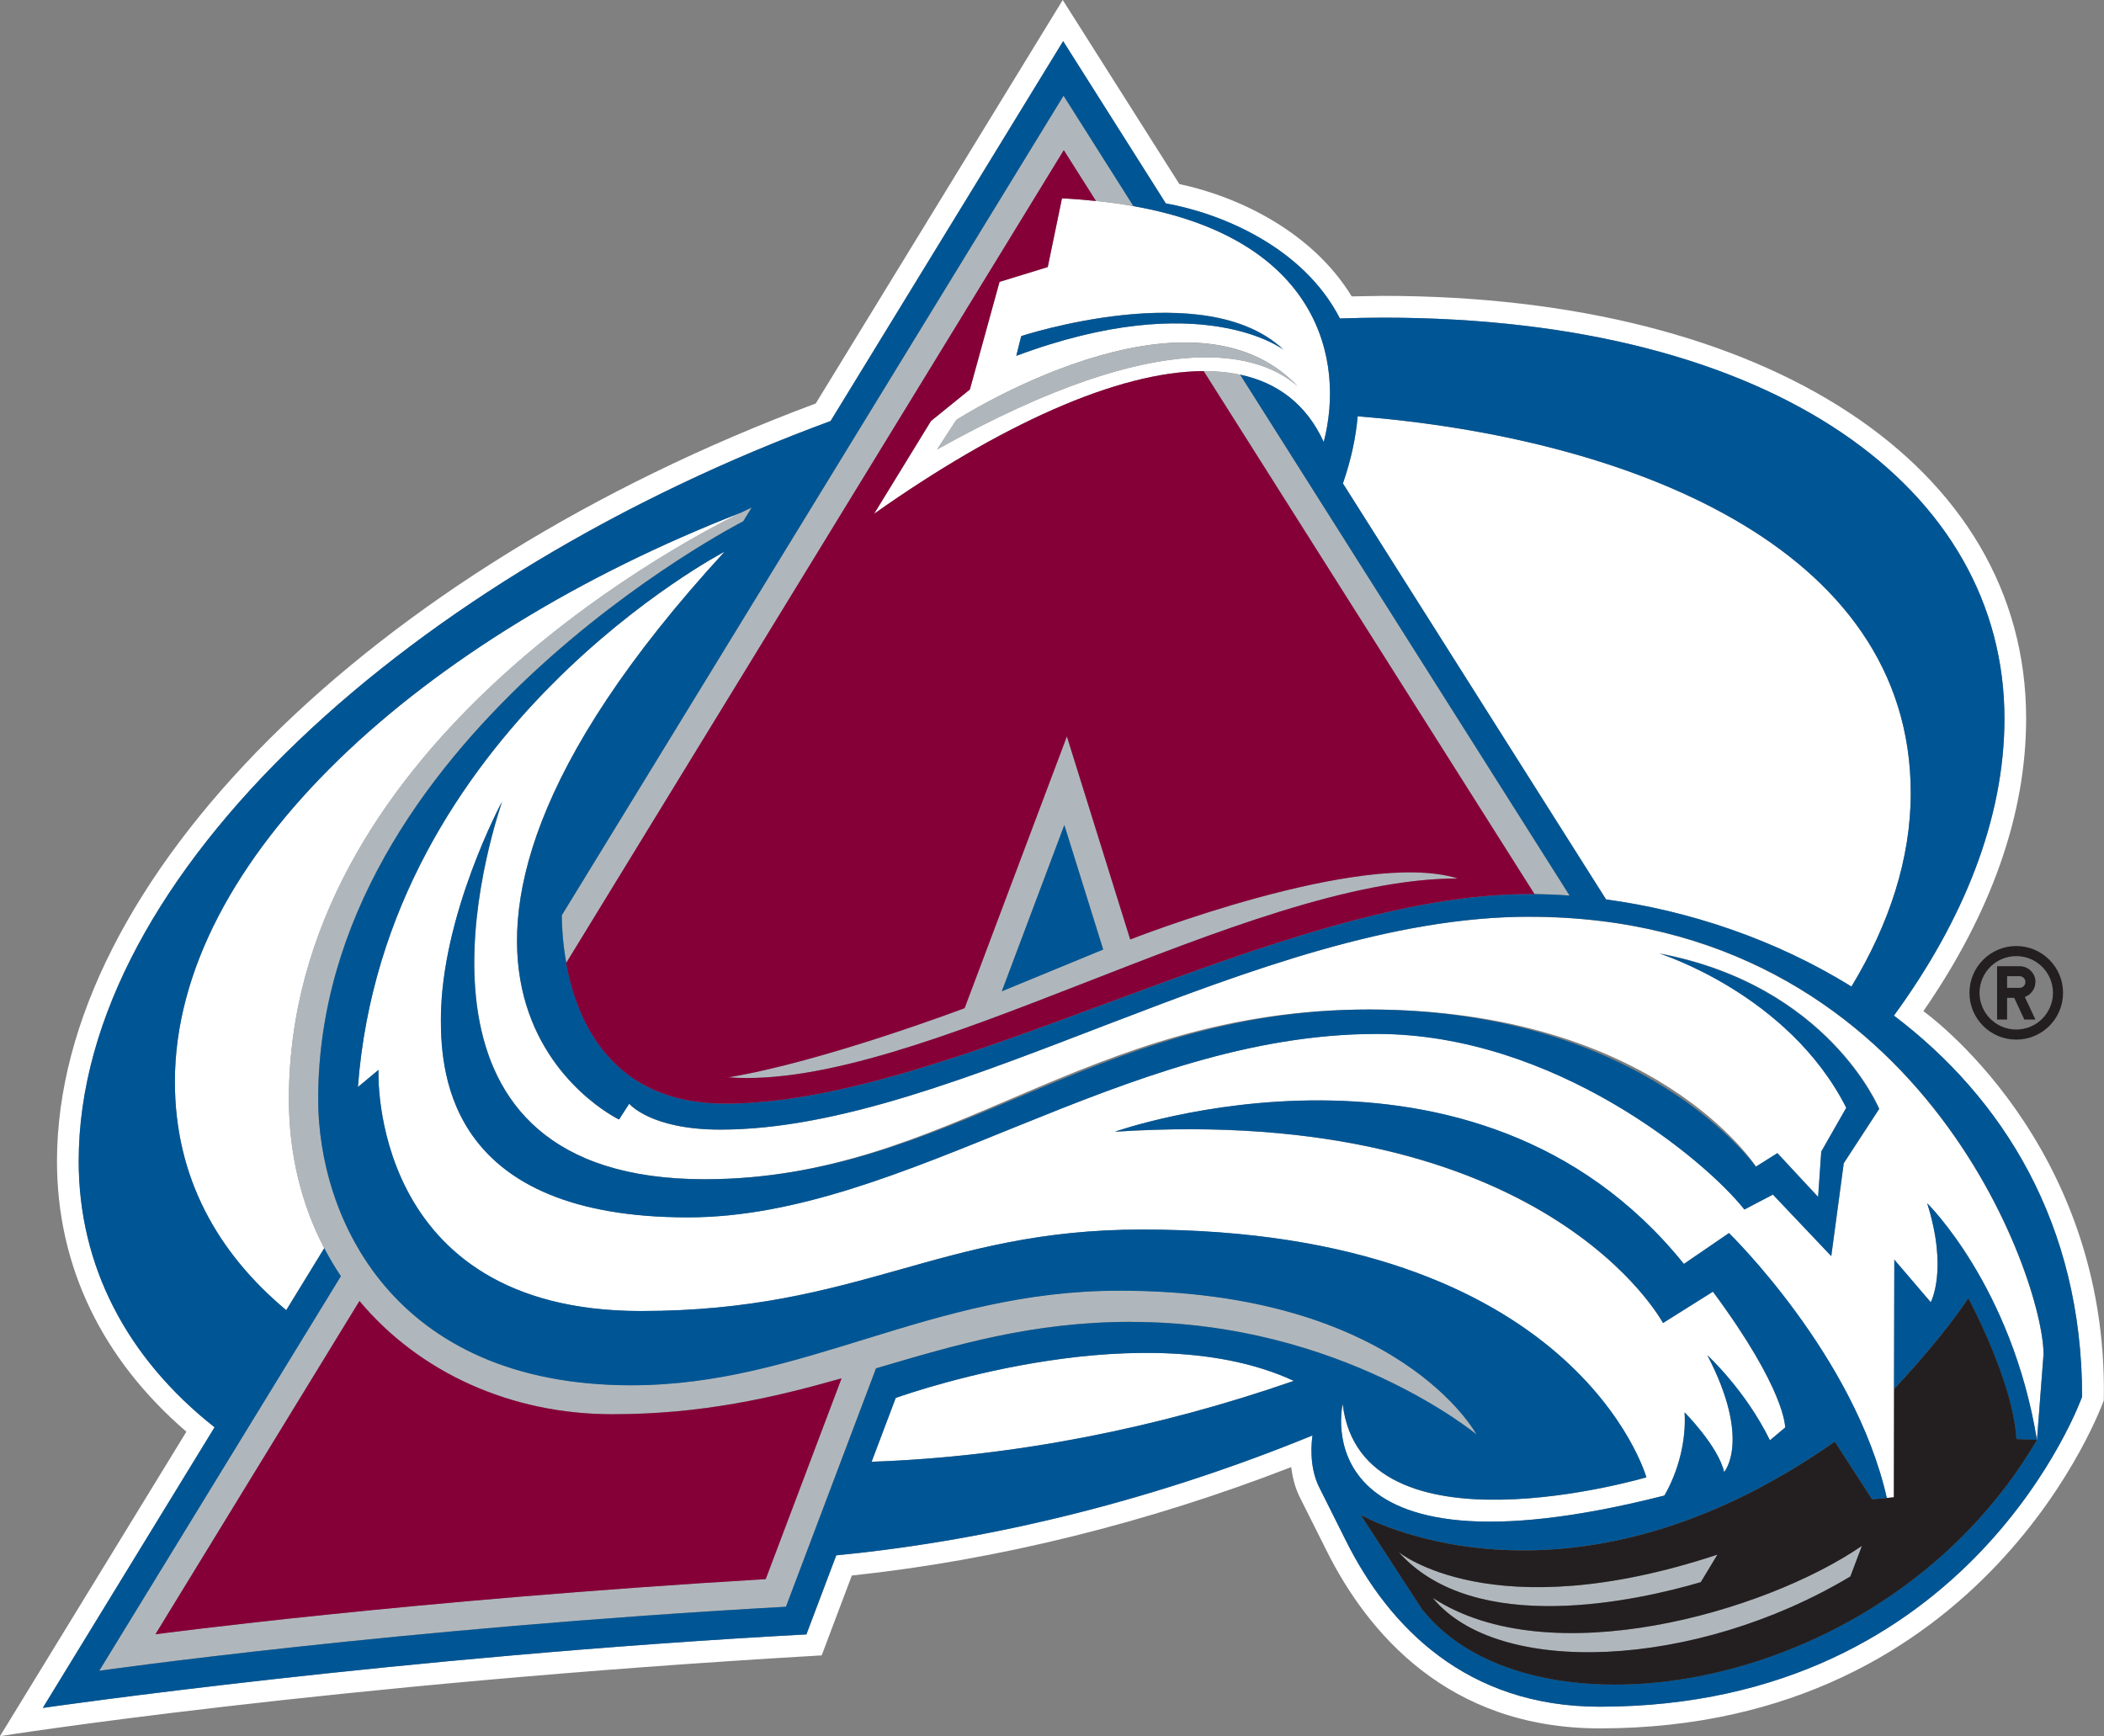
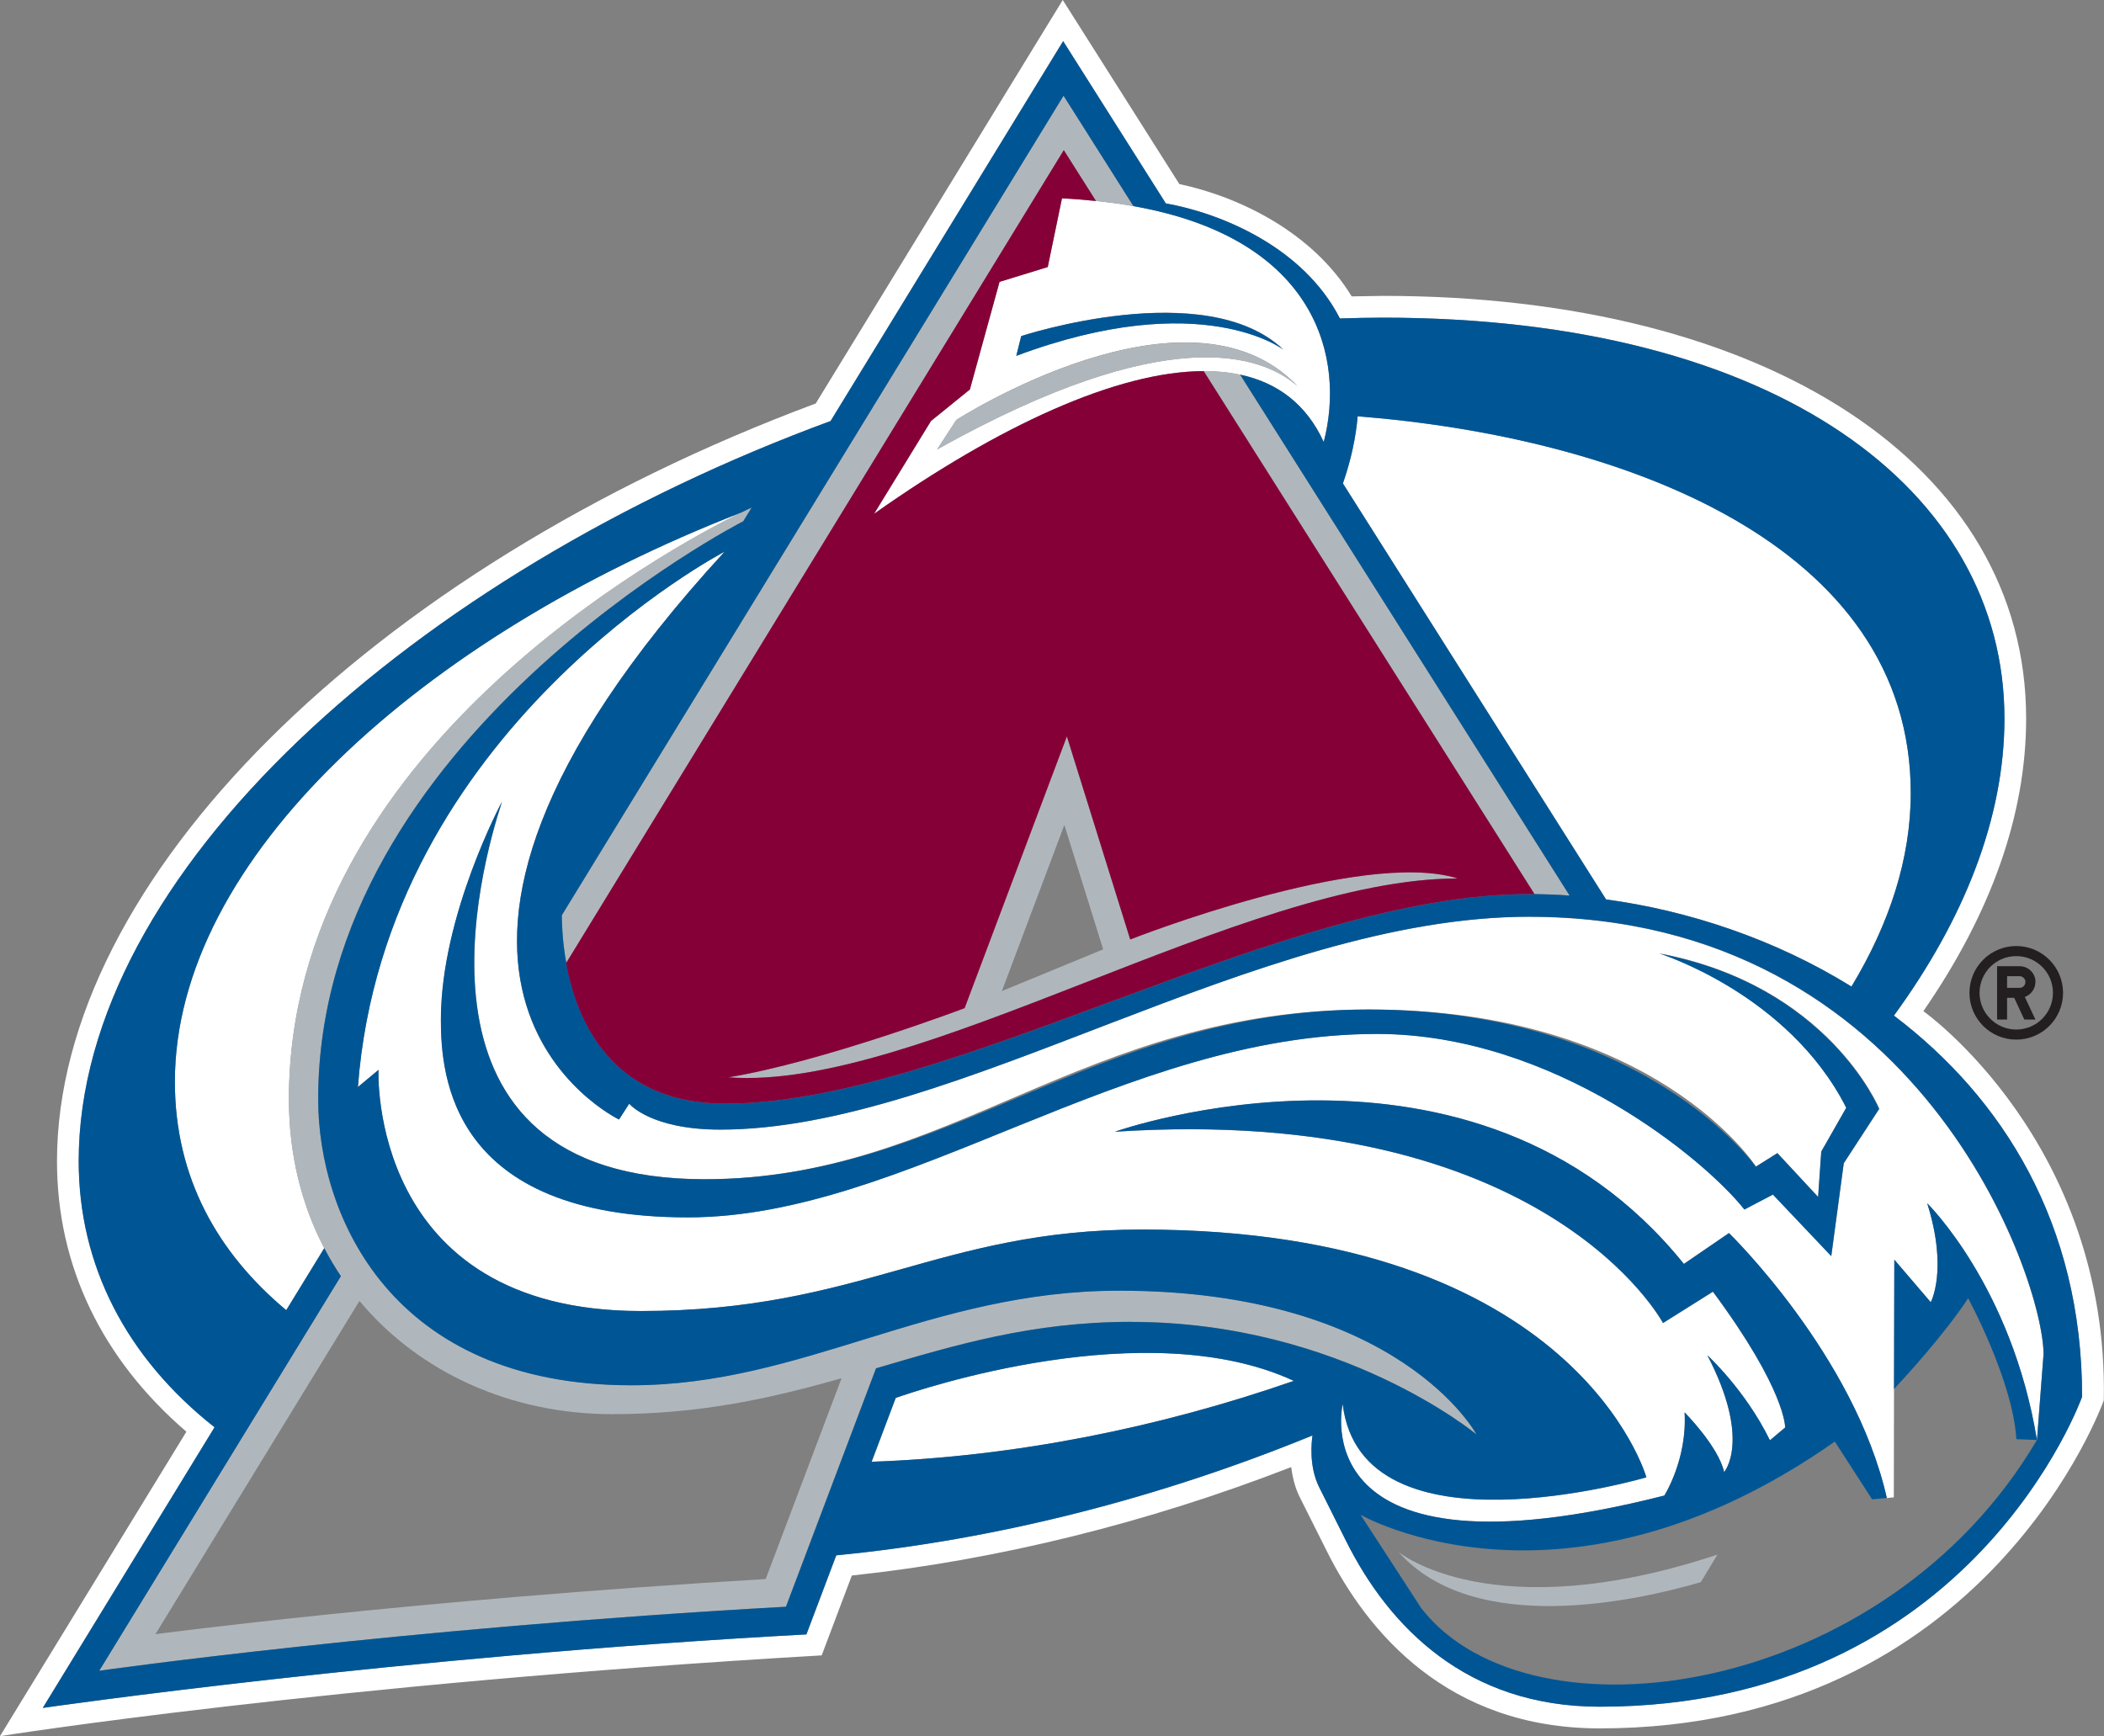
<svg xmlns="http://www.w3.org/2000/svg" id="Layer_2" data-name="Layer 2" viewBox="0 0 208.61 172.16">
  <rect x="0" y="0" width="208.61" height="172.16" fill="#808080" stroke="none" />
  <defs>
    <style>
      .cls-1 {
        fill: #231f20;
      }

      .cls-1, .cls-2, .cls-3, .cls-4, .cls-5 {
        stroke-width: 0px;
      }

      .cls-2 {
        fill: #b0b7bc;
      }

      .cls-3 {
        fill: #860038;
      }

      .cls-4 {
        fill: #fff;
      }

      .cls-5 {
        fill: #005695;
      }
    </style>
  </defs>
  <g id="Art">
    <g>
      <g>
        <path class="cls-4" d="m190.7,100.27c6.74-9.76,10.19-19.51,10.19-29.02,0-25.06-25.63-41.91-63.78-41.91,0,0-1.82.03-3.09.05-3.86-6.32-11.05-9.85-17.09-11.14L105.37,0l-24.49,40.01C36.56,56.52,5.65,87.34,5.65,115.15c0,10.4,4.46,19.62,12.83,26.82L0,172.16s32.42-5.16,81.47-8.01l2.99-7.92c14.37-1.52,29.33-5.22,43.56-10.75.13.96.35,1.97.84,2.96l2.68,5.35c4.01,8.03,11.97,17.6,27.07,17.6,38.5,0,49.98-32.53,49.98-32.53.5-25.59-17.9-38.6-17.9-38.6Zm-32.08,68.97c-13.22,0-20.9-7.93-25.14-16.41l-2.68-5.36c-1.03-2.06-.75-4.52-.66-5.13-14.93,6.11-31.1,10.33-47.22,11.89l-2.96,7.84c-40.51,2.18-75.71,7.29-75.71,7.29l17.03-27.83c-8.78-6.93-13.47-16.09-13.47-26.38,0-28.59,33.34-58.26,74.55-73.4L105.41,4.08l10.18,16.09c5.45.97,13.63,4.31,17.26,11.41,1.43-.04,2.85-.08,4.27-.08,39.13,0,61.62,17.16,61.62,39.75,0,9.9-4.01,19.94-10.96,29.46,10.78,8.16,18.66,20.62,18.66,37.79,0,0-10.9,30.74-47.83,30.74Z" />
        <path class="cls-4" d="m88.81,138.62l-2.39,6.33c14.19-.49,28.55-3.39,41.86-8.02-14.59-6.77-37.16.87-39.47,1.69Z" />
        <path class="cls-4" d="m73.48,50.83c-31.62,12.29-56.14,34.3-56.14,56.43,0,9.56,4.27,17,11.04,22.66l3.77-6.15c-2.23-4.28-3.5-9.25-3.5-14.77,0-34.47,37.83-54.71,44.83-58.17Z" />
        <path class="cls-4" d="m183.57,97.83c3.77-6.23,5.88-12.7,5.88-19.19,0-24.67-28.48-35.27-54.84-37.36-.17,2.04-.64,4.26-1.46,6.66l26.09,41.25c8.14,1.1,16.74,3.93,24.33,8.64Z" />
        <path class="cls-4" d="m122.95,37.15c3.71.79,6.58,2.93,8.29,6.68,2.14-8.16-.53-20.15-18.87-23.39-1.17-.21-2.4-.38-3.7-.51-1.08-.11-2.2-.2-3.37-.26l-1.41,6.81-4.78,1.47-2.94,10.67-3.86,3.13-5.64,9.2c12.4-8.76,24.12-14.12,32.68-14.15,1.27,0,2.48.11,3.6.36Zm-21.69-3.83s18.27-6.01,26,1.35c0,0-8.1-6.25-26.49.61l.49-1.96Zm-6.44,8.32s22.95-14.78,33.84-3.35c-3.52-3.08-12.88-6.51-35.74,6.27l1.9-2.92Z" />
        <path class="cls-4" d="m151.63,90.91c-27.09,0-56.86,21.11-80.22,21.11-6.94,0-9.03-2.57-9.03-2.57l-1.01,1.57s-28.64-13.75,10.47-56.31c0,0-33.68,17.56-36.36,53.09l2.04-1.7s-1.06,23.91,26.01,23.91c21.77,0,29.5-8.08,49.7-8.08,43.1,0,50,24.57,50,24.57,0,0-28.24,8.33-30.11-7.27,0,0-4.31,18.27,31.89,9.08,0,0,2.29-3.58,2.01-8.25,0,0,3.34,3.36,3.92,5.92,0,0,2.74-3.13-1.66-11.58,0,0,3.75,3.43,6.2,8.43l1.51-1.27s.11-3.66-7.16-13.47l-4.95,3.11s-11.52-21.76-54.35-18.97c0,0,35.67-12.65,56.42,13.11l4.47-3.06s12.45,12.1,15.65,26.27l.7-.07.02-10.74.03-12.83,3.61,4.22s1.75-3.18-.35-9.81c0,0,8.38,8.19,10.88,23.47l.65-8.5c0-7.33-12.16-43.37-50.98-43.37Zm31.19,24.42l-1.24,9.22-5.78-6.1-2.83,1.48c-3.89-4.93-18.88-17.41-36.44-17.41-25.19,0-46.73,18.19-68.31,18.19-23.55,0-24.49-14.06-24.49-19.62,0-10.33,6.05-21.59,6.05-21.59-2.07,6.32-10.9,37.43,20.09,37.43,24.38,0,37.44-16.83,65.86-16.83s38.38,15.58,38.38,15.58l2.13-1.34,4.04,4.35.31-4.5,2.48-4.35c-5.74-11.33-18.57-15.31-18.57-15.31,16.81,3.16,21.84,15.42,21.84,15.42l-3.5,5.37Z" />
      </g>
      <g>
        <path class="cls-2" d="m155.62,88.81l-32.67-51.66c-1.12-.24-2.33-.36-3.6-.36l32.8,51.86c1.14.01,2.3.06,3.47.15Z" />
        <path class="cls-2" d="m56.14,95.5L105.49,14.89l3.19,5.04c1.3.13,2.54.3,3.7.51l-6.93-10.95-49.75,81.28c0,.98.08,2.71.45,4.74Z" />
        <path class="cls-2" d="m105.78,73.02l-10.14,26.95s-14.12,5.33-23.43,6.86c18.68,1.41,51.12-19.72,72.32-19.72-9.54-2.98-32.47,6.05-32.47,6.05l-6.28-20.14Zm-6.45,25.27c2.09-5.54,4.28-11.38,6.2-16.49,1.3,4.19,2.65,8.52,3.85,12.34l-10.05,4.14Z" />
        <path class="cls-2" d="m92.91,44.57c22.87-12.79,32.23-9.35,35.74-6.27-10.89-11.42-33.84,3.35-33.84,3.35l-1.9,2.92Z" />
        <path class="cls-2" d="m168.63,156.89l1.65-2.73c-22.37,7.41-31.61-.26-31.61-.26,7.56,8.5,23.83,4.78,29.96,2.99Z" />
-         <path class="cls-2" d="m142.05,158.45c6.44,7.89,26.05,7.07,41.4-2.11l1.15-3.04c-9.62,6.6-31.03,12.72-42.56,5.15Z" />
        <path class="cls-2" d="m110.94,127.98c-18.74,0-31.28,9.38-48.35,9.38-23.76,0-31.05-16.77-31.05-28.37,0-35.76,42.15-57.31,42.15-57.31l.83-1.36c-.14.06-.5.24-1.05.5-7,3.45-44.83,23.69-44.83,58.17,0,5.52,1.27,10.5,3.5,14.77.5.96,1.06,1.89,1.65,2.78l-23.96,39.13s29.56-4.21,68.09-6.35l8.93-23.64c7.82-2.3,15.44-4.61,25.29-4.61,20.84,0,34.24,11.16,34.24,11.16,0,0-7.63-14.26-35.45-14.26Zm-35.02,28.6c-35.31,2.1-60.51,5.47-60.51,5.47l20.23-33.05c5.91,7.09,15,11.23,25.06,11.23,8.94,0,16.03-1.66,22.74-3.56l-7.52,19.91Z" />
      </g>
      <g>
-         <path class="cls-5" d="m105.53,81.81c-1.92,5.11-4.12,10.94-6.2,16.49l10.05-4.14c-1.19-3.83-2.55-8.15-3.85-12.34Z" />
        <path class="cls-5" d="m127.25,34.68c-7.73-7.35-26-1.35-26-1.35l-.49,1.96c18.39-6.87,26.49-.61,26.49-.61Z" />
        <path class="cls-5" d="m191.43,129.13l-3.61-4.22-.03,12.83c1.13-1.21,4.99-5.41,7.35-9,0,0,4.43,8.16,4.78,13.97l2.04.08c-2.5-15.28-10.88-23.47-10.88-23.47,2.09,6.64.35,9.81.35,9.81Z" />
        <path class="cls-5" d="m187.78,100.71c6.94-9.52,10.96-19.55,10.96-29.46,0-22.59-22.49-39.75-61.62-39.75-1.42,0-2.84.03-4.27.08-3.63-7.1-11.81-10.44-17.26-11.41l-10.18-16.09-23.06,37.67C41.15,56.9,7.8,86.57,7.8,115.15c0,10.29,4.68,19.45,13.47,26.38l-17.03,27.83s35.2-5.1,75.71-7.29l2.96-7.84c16.13-1.56,32.3-5.78,47.22-11.89-.09.61-.37,3.07.66,5.13l2.68,5.36c4.24,8.47,11.92,16.41,25.14,16.41,36.93,0,47.83-30.74,47.83-30.74,0-17.17-7.88-29.63-18.66-37.79Zm1.67-22.07c0,6.49-2.11,12.96-5.88,19.19-7.59-4.71-16.18-7.54-24.33-8.64l-26.09-41.25c.83-2.4,1.29-4.62,1.46-6.66,26.36,2.09,54.84,12.69,54.84,37.36ZM105.45,9.49l6.93,10.95c18.33,3.24,21,15.23,18.87,23.39-1.72-3.75-4.58-5.89-8.29-6.68l32.67,51.66c-1.17-.09-2.33-.13-3.47-.15-.18,0-.36,0-.54,0-24.73,0-57.23,20.78-79.72,20.78-11.23,0-14.7-8.16-15.75-13.94-.37-2.02-.44-3.76-.45-4.74L105.45,9.49Zm-19.03,135.46l2.39-6.33c2.31-.81,24.87-8.46,39.47-1.69-13.31,4.63-27.66,7.53-41.86,8.02Zm25.73-13.87c-9.84,0-17.47,2.31-25.29,4.61l-8.93,23.64c-38.53,2.14-68.09,6.35-68.09,6.35l23.96-39.13c-.6-.89-1.15-1.82-1.65-2.78l-3.77,6.15c-6.77-5.66-11.04-13.1-11.04-22.66,0-22.13,24.52-44.14,56.14-56.43.54-.26.9-.44,1.05-.5l-.83,1.36s-42.15,21.56-42.15,57.31c0,11.6,7.29,28.37,31.05,28.37,17.07,0,29.61-9.38,48.35-9.38,27.82,0,35.45,14.26,35.45,14.26,0,0-13.4-11.16-34.24-11.16Zm28.8,28.44l-6.05-9.31s20.16,11.6,47.02-7.26l3.7,5.73,1.46-.14c-3.2-14.17-15.65-26.27-15.65-26.27l-4.47,3.06c-20.75-25.76-56.42-13.11-56.42-13.11,42.83-2.79,54.35,18.97,54.35,18.97l4.95-3.11c7.27,9.81,7.16,13.47,7.16,13.47l-1.51,1.27c-2.44-5-6.2-8.43-6.2-8.43,4.4,8.44,1.66,11.58,1.66,11.58-.58-2.56-3.92-5.92-3.92-5.92.27,4.67-2.01,8.25-2.01,8.25-36.2,9.2-31.89-9.08-31.89-9.08,1.86,15.6,30.11,7.27,30.11,7.27,0,0-6.91-24.57-50-24.57-20.2,0-27.92,8.08-49.7,8.08-27.07,0-26.01-23.91-26.01-23.91l-2.04,1.7c2.68-35.53,36.36-53.09,36.36-53.09-39.11,42.57-10.47,56.31-10.47,56.31l1.01-1.57s2.09,2.57,9.03,2.57c23.37,0,53.13-21.11,80.22-21.11,38.82,0,50.98,36.04,50.98,43.37l-.65,8.5c-15.02,25.58-50.24,30.56-61.02,16.74Z" />
        <path class="cls-5" d="m164.48,94.54s12.83,3.98,18.57,15.31l-2.48,4.35-.31,4.5-4.04-4.35-2.13,1.34s-11.04-15.58-38.38-15.58-41.48,16.83-65.86,16.83c-30.98,0-22.16-31.11-20.09-37.43,0,0-6.05,11.26-6.05,21.59,0,5.56.95,19.62,24.49,19.62,21.57,0,43.12-18.19,68.31-18.19,17.56,0,32.55,12.48,36.44,17.41l2.83-1.48,5.78,6.1,1.24-9.22,3.5-5.37s-5.04-12.27-21.84-15.42Z" />
      </g>
      <g>
        <path class="cls-3" d="m119.34,36.8c-8.56.02-20.28,5.39-32.68,14.15l5.64-9.2,3.86-3.13,2.94-10.67,4.78-1.47,1.41-6.81c1.18.05,2.29.15,3.37.26l-3.19-5.04-49.34,80.61c1.05,5.77,4.52,13.94,15.75,13.94,22.48,0,54.99-20.78,79.72-20.78.18,0,.36,0,.54,0l-32.8-51.86Zm-47.13,70.03c9.31-1.52,23.43-6.86,23.43-6.86l10.14-26.95,6.28,20.14s22.93-9.04,32.47-6.05c-21.2,0-53.64,21.14-72.32,19.72Z" />
-         <path class="cls-3" d="m35.64,129.01l-20.23,33.05s25.2-3.37,60.51-5.47l7.52-19.91c-6.71,1.91-13.8,3.56-22.74,3.56-10.06,0-19.15-4.15-25.06-11.23Z" />
      </g>
      <g>
-         <path class="cls-1" d="m195.15,128.73c-2.36,3.59-6.21,7.79-7.35,9l-.02,10.74-.7.07-1.46.14-3.7-5.73c-26.86,18.86-47.02,7.26-47.02,7.26l6.05,9.31c10.78,13.82,46,8.84,61.02-16.74l-2.04-.08c-.35-5.81-4.78-13.97-4.78-13.97Zm-56.48,25.17s9.24,7.67,31.61.26l-1.65,2.73c-6.13,1.8-22.39,5.52-29.96-2.99Zm44.78,2.43c-15.35,9.19-34.96,10-41.4,2.11,11.53,7.57,32.93,1.46,42.56-5.15l-1.15,3.04Z" />
        <path class="cls-1" d="m199.91,93.81c-2.56,0-4.64,2.08-4.64,4.64s2.07,4.64,4.64,4.64,4.64-2.08,4.64-4.64-2.08-4.64-4.64-4.64Zm0,8.28c-2.01,0-3.64-1.63-3.64-3.64s1.63-3.64,3.64-3.64,3.64,1.63,3.64,3.64-1.63,3.64-3.64,3.64Z" />
        <path class="cls-1" d="m201.82,97.38c0-.87-.71-1.57-1.58-1.57h-2.23v5.29h.99v-2.15h.71l1,2.15h1.1l-1.05-2.24c.61-.22,1.05-.81,1.05-1.48Zm-1.58.58h-1.24v-1.16h1.24c.32,0,.58.26.58.58s-.26.58-.58.58Z" />
      </g>
    </g>
  </g>
</svg>